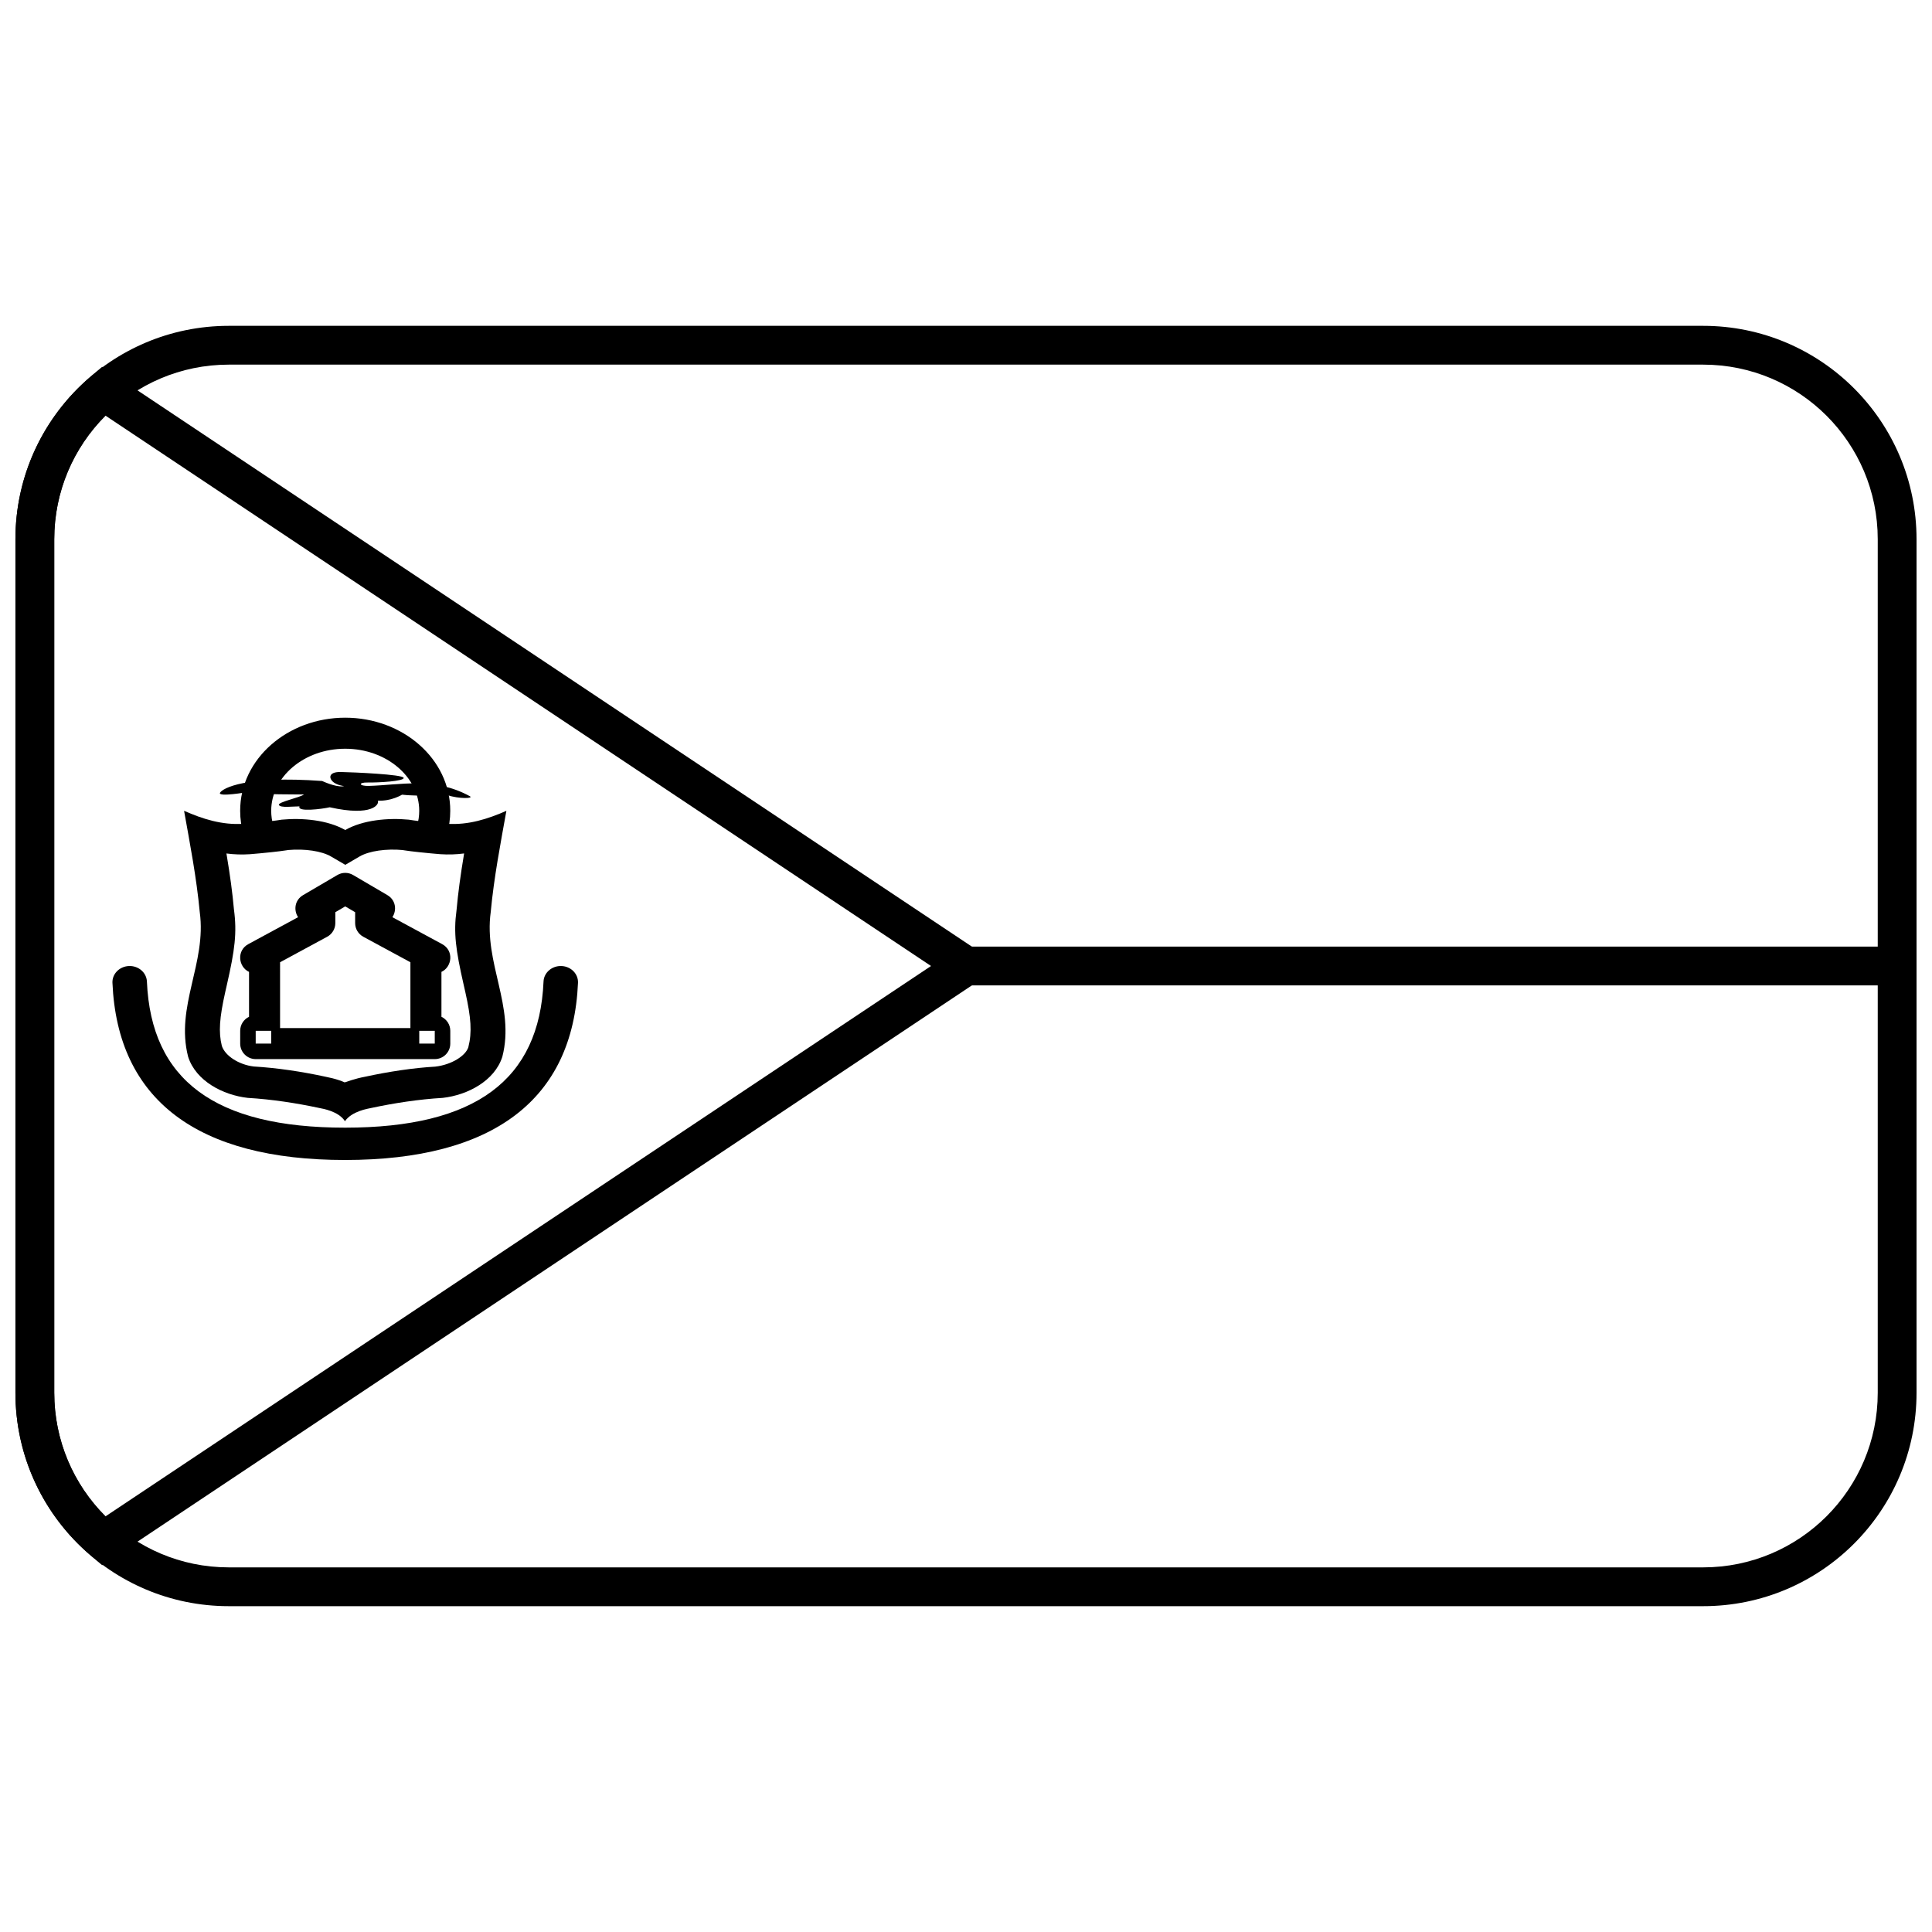
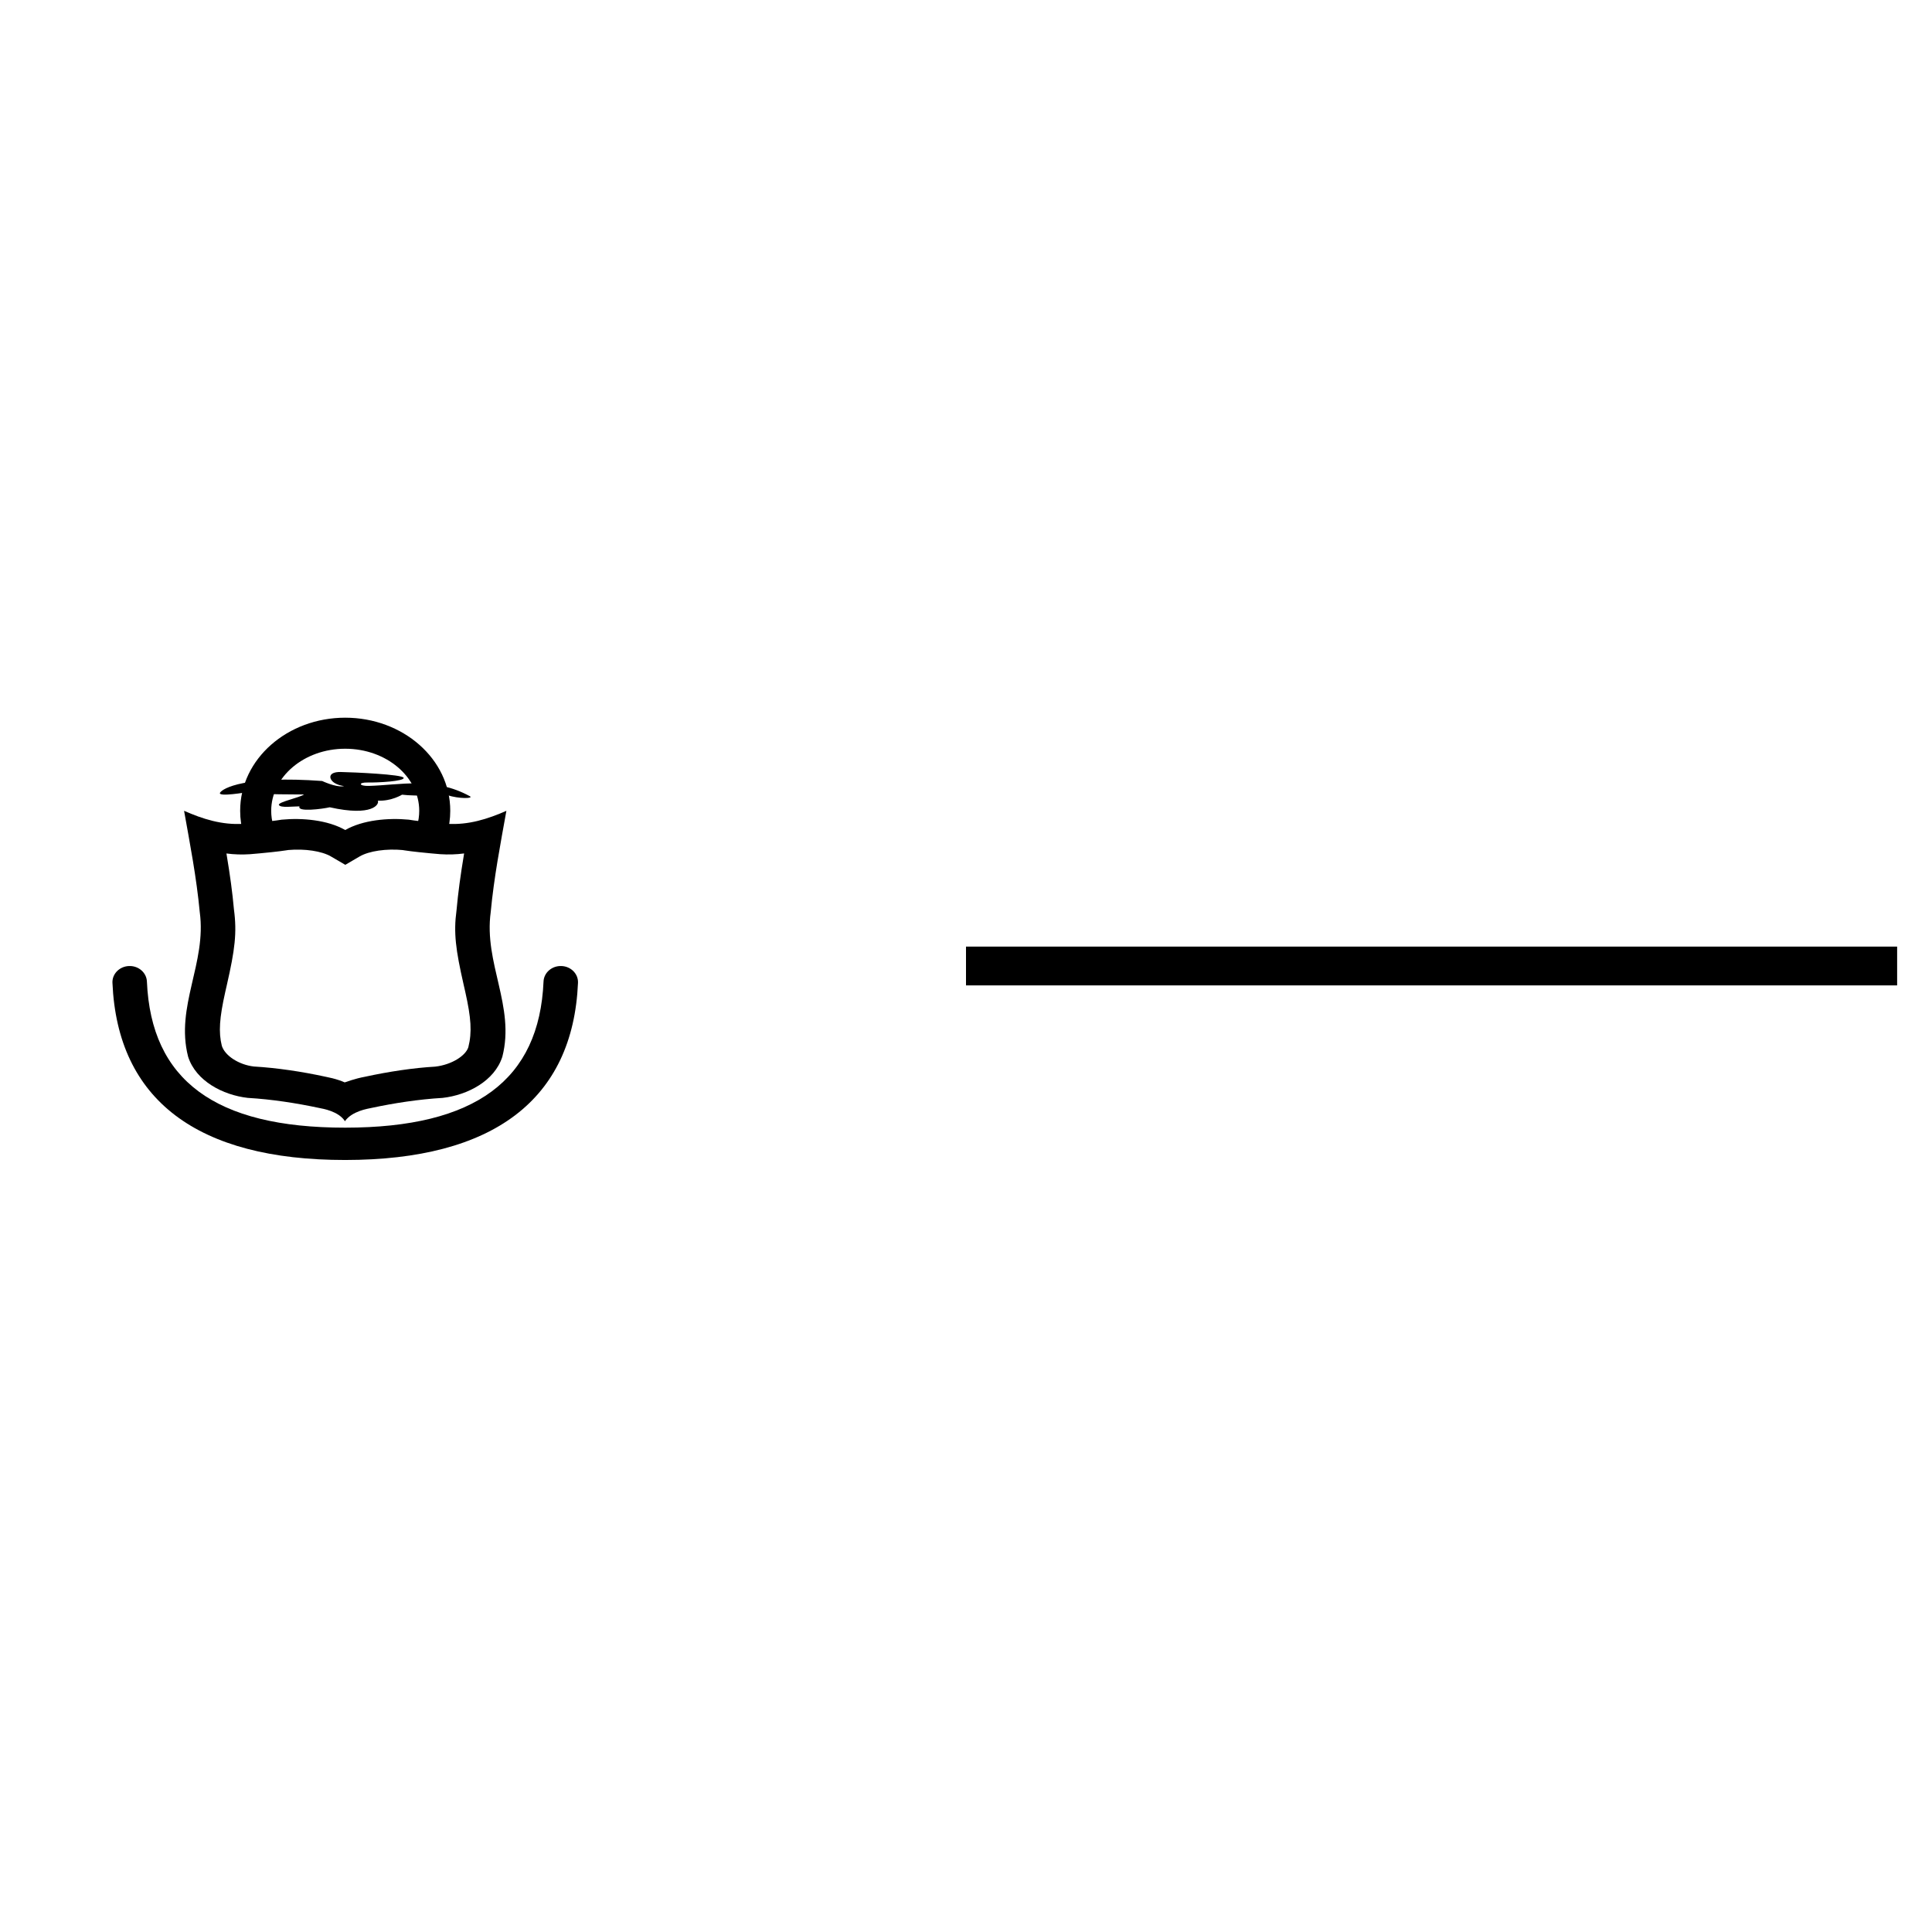
<svg xmlns="http://www.w3.org/2000/svg" width="800px" height="800px" version="1.1" viewBox="144 144 512 512">
  <defs>
    <clipPath id="b">
-       <path d="m148.09 230h503.81v340h-503.81z" />
-     </clipPath>
+       </clipPath>
    <clipPath id="a">
-       <path d="m148.09 241h261.91v318h-261.91z" />
-     </clipPath>
+       </clipPath>
  </defs>
  <g clip-path="url(#b)">
    <path d="m204.64 240.63c-25.555 0-46.27 20.715-46.27 46.27v226.2c0 25.555 20.715 46.27 46.27 46.27h390.71c25.555 0 46.27-20.715 46.27-46.27v-226.2c0-25.555-20.715-46.27-46.27-46.27zm0-10.281h390.71c31.234 0 56.551 25.32 56.551 56.551v226.2c0 31.234-25.316 56.551-56.551 56.551h-390.71c-31.234 0-56.551-25.316-56.551-56.551v-226.2c0-31.23 25.316-56.551 56.551-56.551z" />
  </g>
  <g clip-path="url(#a)">
    <path d="m390.73 400-218.77-145.85c-8.609 8.586-13.582 20.258-13.582 32.75v226.2c0 12.492 4.973 24.164 13.582 32.75zm-222.6 156.29c-12.617-10.676-20.039-26.332-20.039-43.188v-226.2c0-16.855 7.422-32.512 20.039-43.188l2.953-2.5 238.18 158.79-238.18 158.79z" />
  </g>
  <path d="m400 405.14v-10.281h246.76v10.281z" />
  <path d="m173.8 404.46c1.34 31.062 22.547 46.969 61.691 46.949 39.141-0.016 60.348-15.922 61.684-46.949 0.102-2.367-1.859-4.359-4.379-4.453-2.523-0.098-4.652 1.742-4.754 4.106-1.121 26.059-17.992 38.715-52.555 38.73s-51.43-12.637-52.555-38.73c-0.102-2.363-2.227-4.203-4.75-4.106-2.519 0.094-4.484 2.086-4.383 4.453z" />
  <path d="m216.45 362.84-7.887 2.344c-0.605-2.043-0.918-4.16-0.918-6.312 0-13.77 12.586-24.676 27.84-24.676 15.258 0 27.84 10.906 27.84 24.676 0 2.152-0.309 4.269-0.918 6.312l-7.883-2.344c0.383-1.285 0.578-2.613 0.578-3.969 0-8.945-8.664-16.449-19.617-16.449s-19.613 7.504-19.613 16.449c0 1.355 0.195 2.684 0.578 3.969z" />
  <path d="m218.65 361.22c5.481-0.523 12.199 0.086 16.84 2.746 4.644-2.66 11.363-3.269 16.84-2.746 2.992 0.527 10.125 1.098 10.125 1.098 5.672 0.371 10.816-1.277 15.746-3.445-1.566 8.742-3.301 17.699-4.156 26.852-1.859 13.555 6.516 24.934 3.082 38.324-2.051 6.426-9.23 10.16-15.801 10.902-6.363 0.371-12.945 1.395-18.832 2.652-1.09 0.223-5.219 0.871-7.078 3.523-1.707-2.652-5.84-3.301-6.926-3.523-5.887-1.258-12.473-2.281-18.832-2.652-6.57-0.742-13.75-4.477-15.801-10.902-3.438-13.391 4.938-24.77 3.082-38.324-0.855-9.152-2.594-18.109-4.156-26.852 4.926 2.168 10.07 3.816 15.742 3.445 0 0 7.133-0.57 10.125-1.098zm48.348 8.953c-2.07 0.27-4.156 0.34-6.316 0.195-1.426-0.117-3.531-0.305-5.656-0.535-1.531-0.164-2.84-0.324-3.891-0.488-0.434-0.066-0.434-0.066-0.258-0.059-4.496-0.438-9.074 0.227-11.578 1.688l-3.793 2.215-3.797-2.215c-2.453-1.434-6.906-2.098-11.316-1.711-0.145 0.023-0.246 0.039-0.52 0.082-1.051 0.164-2.359 0.324-3.891 0.488-2.125 0.23-4.231 0.418-5.766 0.543-2.113 0.141-4.16 0.074-6.207-0.195 1.004 6.031 1.57 10.223 1.984 14.785 0.84 6.234 0.246 10.766-1.859 19.988-0.23 1.004-0.23 1.004-0.449 1.98-1.52 6.812-1.801 10.59-0.902 14.207 0.828 2.641 4.5 5.023 8.461 5.492 6.102 0.359 12.676 1.332 19.109 2.731 0.48 0.094 1.082 0.219 1.73 0.383 1.117 0.281 2.199 0.633 3.273 1.098 1.234-0.426 2.348-0.789 3.496-1.082 0.676-0.172 1.297-0.301 1.738-0.383 6.5-1.414 13.07-2.387 18.758-2.711 4.375-0.504 8.047-2.887 8.766-5.137 1.008-4.008 0.727-7.785-0.793-14.598-0.219-0.977-0.219-0.977-0.449-1.98-2.106-9.223-2.699-13.754-1.891-19.684 0.438-4.789 1.012-9.043 2.016-15.098z" />
  <path d="m234.81 352.38c1.145-0.113-0.676 0.055-2.172-0.906-1.523-0.965-1.852-2.938 1.637-2.887 3.469 0.07 16.453 0.637 16.699 1.543 0.227 0.914-6.867 1.293-9.504 1.242-2.652-0.055-2.344 0.984 0.293 0.902 8.246-0.227 17.246-2.477 26.75 2.731 1.133 0.633-2.867 0.734-5.961-0.285 0 0-8.383 0.34-12.008-0.121 0 0-2.785 1.754-6.414 1.582 0.469 0.91-1.344 4.309-12.75 1.754-1.887 0.445-8.754 1.336-8-0.242-1.809 0-4.981 0.449-5.453-0.348-0.453-0.781 5.582-1.969 6.641-2.816 0 0-12.77 0.094-15.188-0.586 0 0-7.531 1.309-7.09 0.172 0.668-1.238 6.836-4.629 27.086-3.144 0 0 3.422 1.621 5.434 1.41z" />
-   <path d="m218.22 416.45h34.543v-17.445l-12.492-6.758c-1.328-0.719-2.156-2.109-2.156-3.617v-2.887l-2.625-1.539-2.625 1.539v2.887c0 1.508-0.824 2.898-2.152 3.617l-12.492 6.758zm40.996 4.113v-3.387h-4.109v3.387zm-47.453-3.387v3.387h4.113v-3.387zm-1.957-22.973 13.188-7.137c-1.191-1.809-0.949-4.516 1.336-5.856l9.082-5.324c1.285-0.754 2.875-0.754 4.16 0l9.078 5.324c2.289 1.34 2.527 4.047 1.336 5.856l13.188 7.137c3.176 1.719 2.637 6.055-0.188 7.356v11.902c1.387 0.66 2.344 2.078 2.344 3.715v3.387c0 2.269-1.84 4.113-4.113 4.113h-47.453c-2.269 0-4.113-1.844-4.113-4.113v-3.387c0-1.637 0.957-3.055 2.344-3.715v-11.902c-2.82-1.301-3.359-5.637-0.188-7.356z" />
</svg>